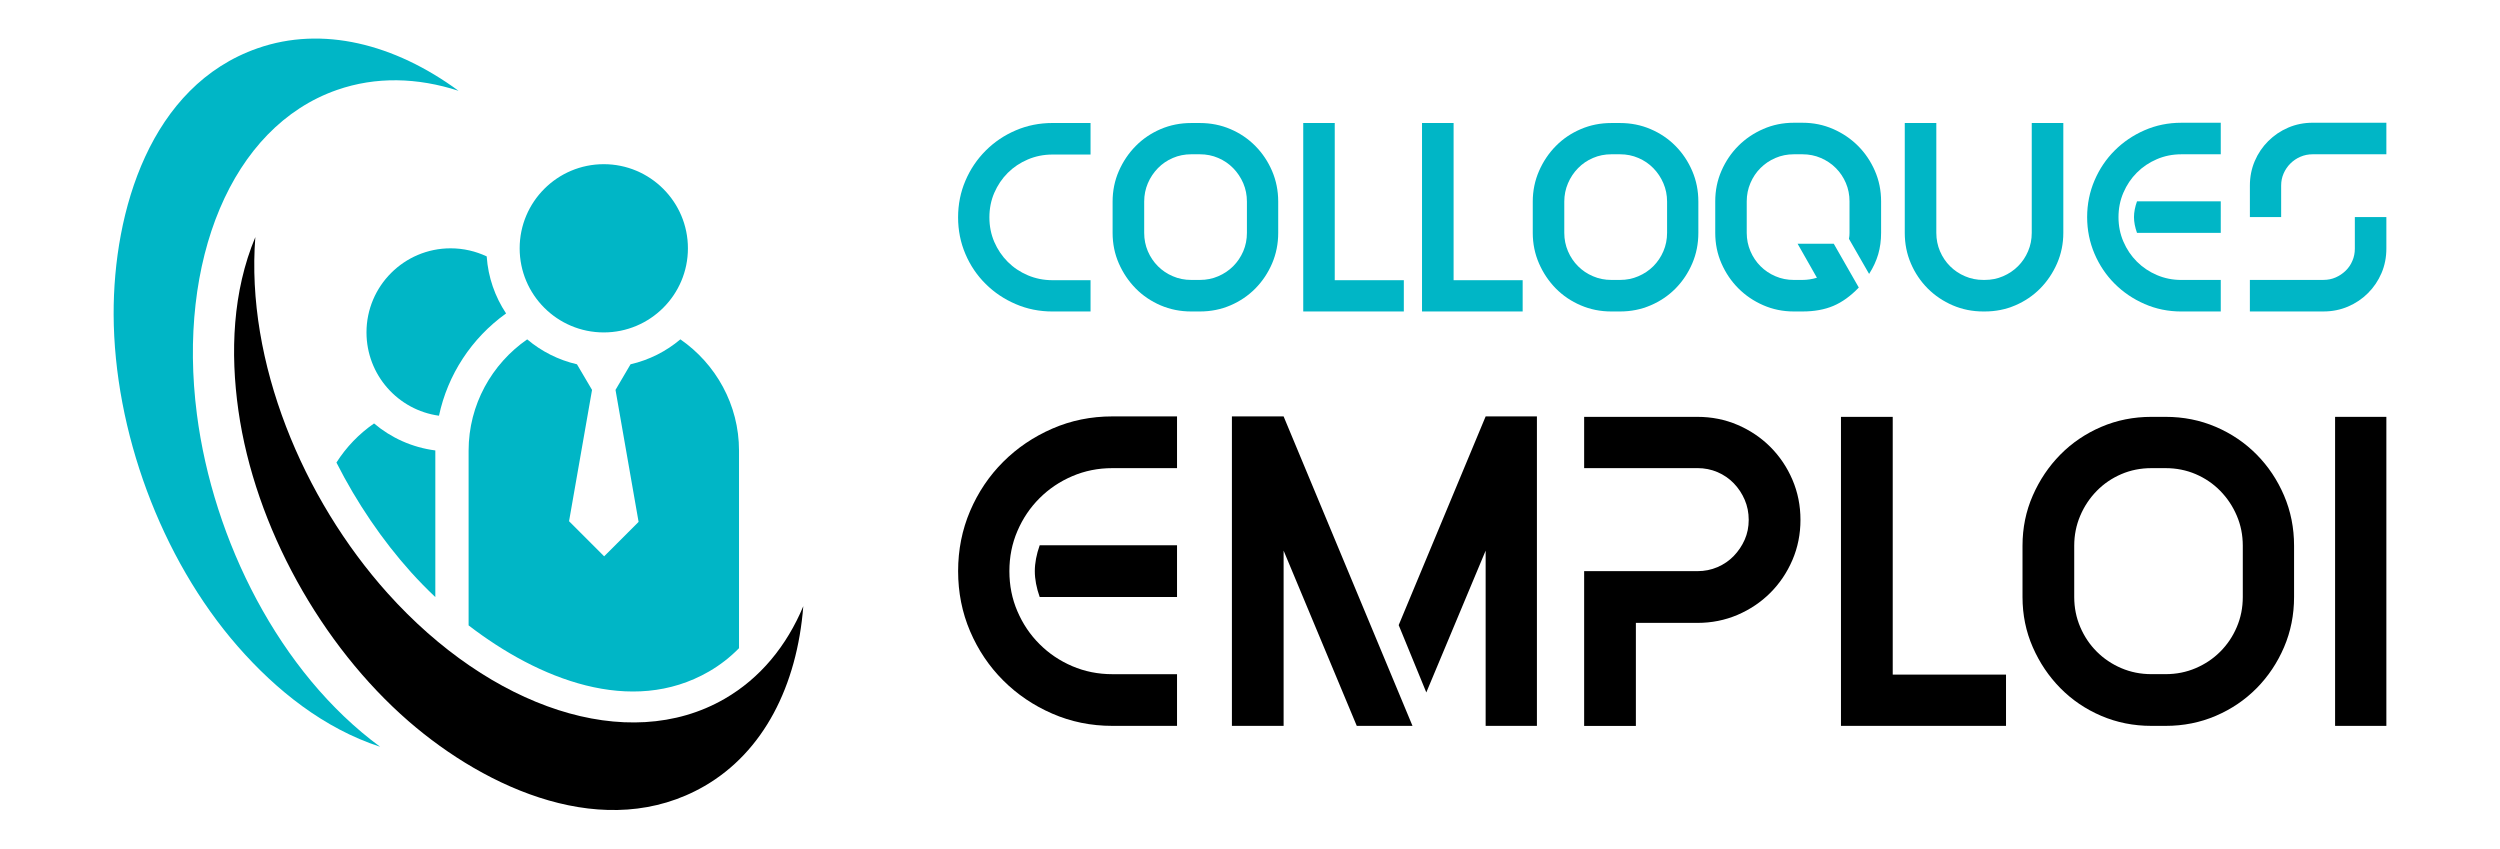
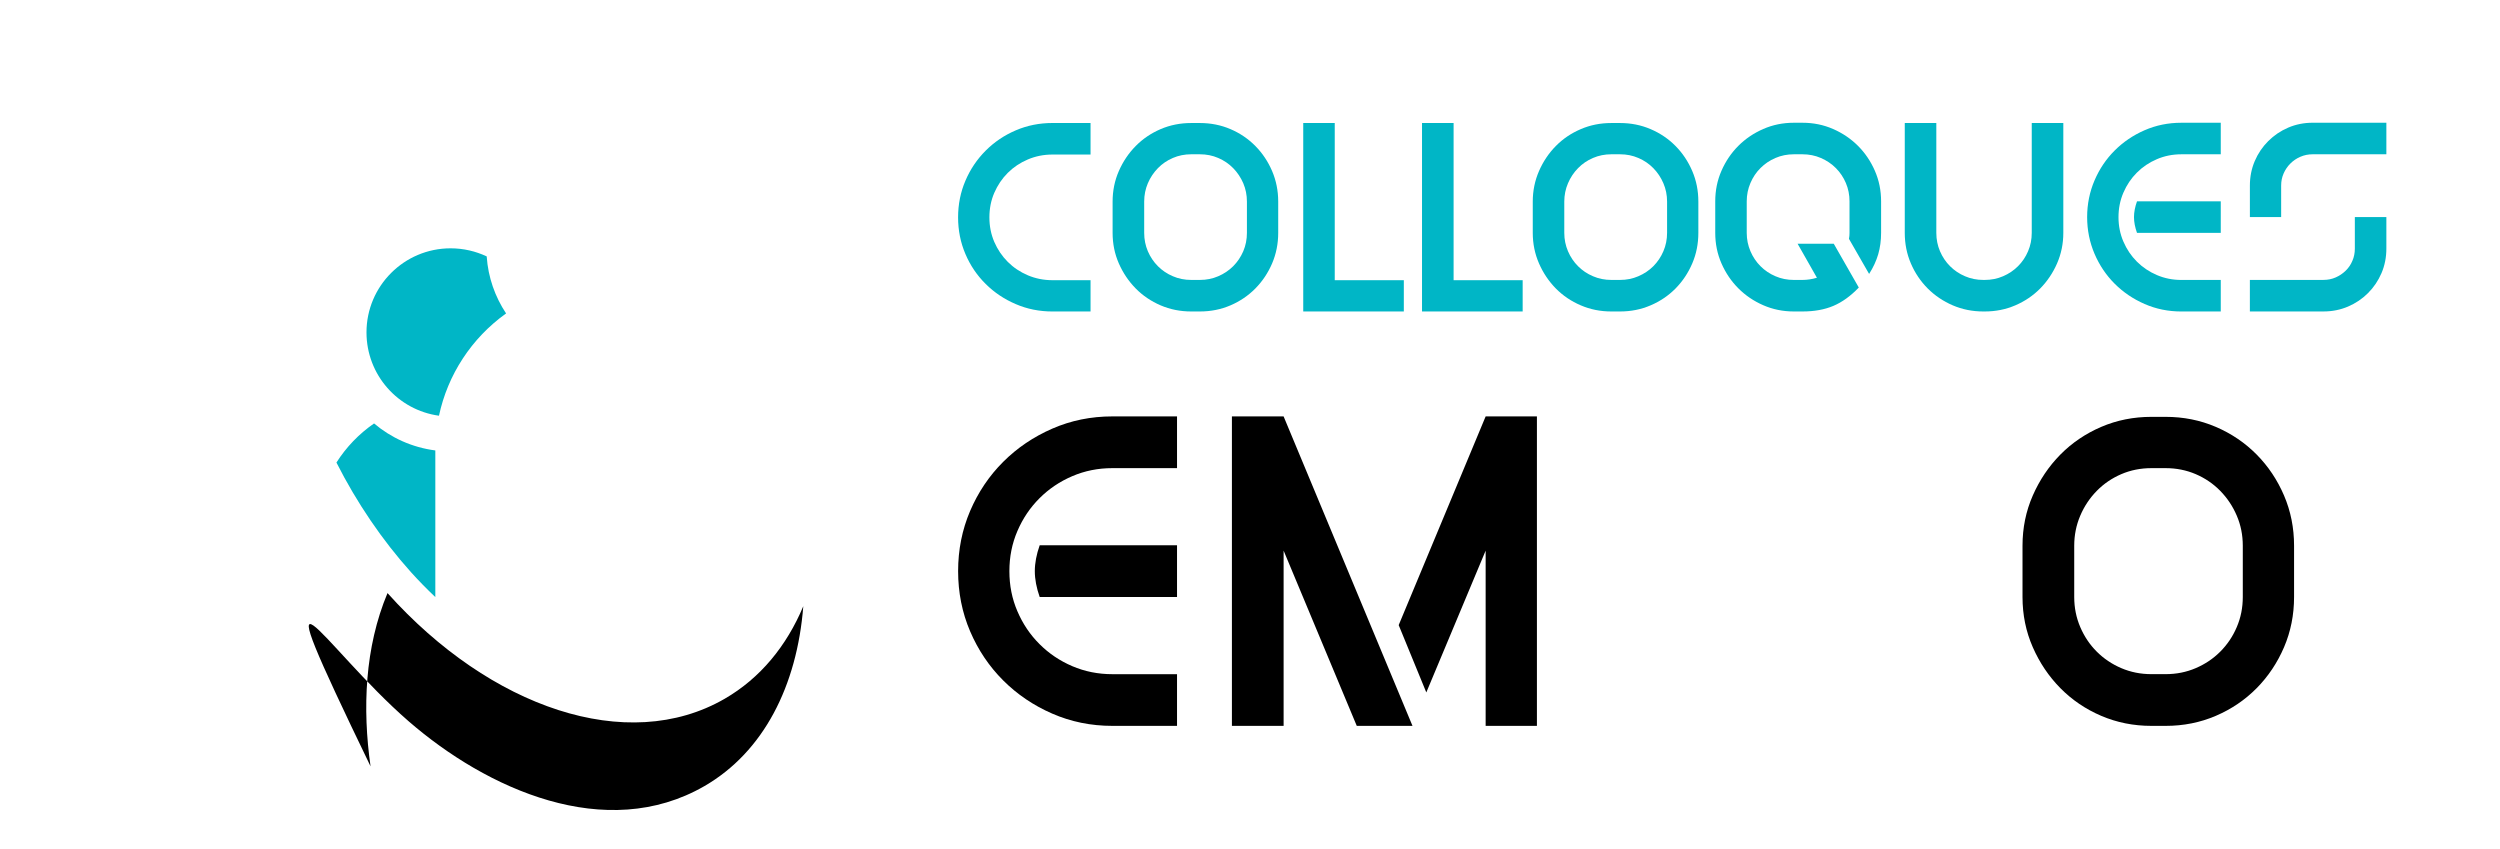
<svg xmlns="http://www.w3.org/2000/svg" version="1.1" id="Calque_1" x="0px" y="0px" width="162.029px" height="55px" viewBox="0 0 162.029 55" enable-background="new 0 0 162.029 55" xml:space="preserve">
  <g>
    <g>
      <g>
        <path fill-rule="evenodd" clip-rule="evenodd" fill="#00B6C6" d="M21.805,29.978c0.633-0.997,1.463-1.86,2.438-2.534     c1.101,0.932,2.467,1.555,3.971,1.75v9.504c-0.569-0.539-1.099-1.082-1.581-1.618C24.785,35.022,23.129,32.596,21.805,29.978      M29.204,16.094c0.837,0,1.63,0.19,2.34,0.524c0.092,1.362,0.544,2.623,1.256,3.696c-2.242,1.604-3.785,3.975-4.349,6.629     c-2.656-0.364-4.698-2.645-4.698-5.399C23.752,18.536,26.197,16.094,29.204,16.094z" />
-         <path fill-rule="evenodd" clip-rule="evenodd" fill="#00B6C6" d="M44.097,21.994c2.292,1.587,3.8,4.232,3.8,7.212v12.804     c-0.572,0.582-1.221,1.092-1.95,1.513c-5.032,2.906-11.052,0.488-15.576-2.99V29.207c0-2.98,1.508-5.625,3.797-7.212     c0.92,0.776,2.019,1.336,3.226,1.616l0.977,1.659l-1.49,8.511l2.275,2.275l2.232-2.232l-1.496-8.554l0.974-1.659     C42.078,23.33,43.18,22.77,44.097,21.994 M39.131,10.641c3.008,0,5.454,2.442,5.454,5.453c0,3.011-2.445,5.451-5.454,5.451     c-3.006,0-5.451-2.44-5.451-5.451C33.68,13.083,36.125,10.641,39.131,10.641z M7.365,20.396     c-0.023-6.717,2.367-14.84,9.337-17.27c4.185-1.46,8.848-0.298,13.016,2.759c-2.658-0.863-5.354-0.936-7.876-0.056     c-6.872,2.395-10.358,11.121-9.081,21.02c1.051,8.156,5.345,16.75,11.877,21.551c-3.632-1.183-6.728-3.649-9.222-6.5     C10.395,36.158,7.396,27.873,7.365,20.396z" />
      </g>
-       <path fill-rule="evenodd" clip-rule="evenodd" d="M26.477,46.74c5.07,4.403,12.784,7.899,19.178,4.208    c3.839-2.219,6.003-6.505,6.408-11.659c-1.079,2.573-2.785,4.665-5.098,6.001c-6.302,3.64-15.187,0.579-21.85-6.851    c-5.491-6.123-9.196-14.988-8.566-23.071c-1.475,3.524-1.63,7.481-1.099,11.229C16.521,34.151,20.833,41.835,26.477,46.74z" />
+       <path fill-rule="evenodd" clip-rule="evenodd" d="M26.477,46.74c5.07,4.403,12.784,7.899,19.178,4.208    c3.839-2.219,6.003-6.505,6.408-11.659c-1.079,2.573-2.785,4.665-5.098,6.001c-6.302,3.64-15.187,0.579-21.85-6.851    c-1.475,3.524-1.63,7.481-1.099,11.229C16.521,34.151,20.833,41.835,26.477,46.74z" />
    </g>
    <g>
      <g>
        <path fill="#00B6C6" d="M70.68,18.161v2.027h-2.469c-0.844,0-1.639-0.159-2.376-0.477c-0.743-0.318-1.392-0.751-1.95-1.305     c-0.558-0.552-0.997-1.197-1.313-1.938c-0.317-0.741-0.477-1.533-0.477-2.379c0-0.847,0.159-1.639,0.477-2.38     c0.315-0.74,0.755-1.389,1.313-1.948c0.559-0.558,1.207-0.996,1.95-1.313c0.737-0.317,1.532-0.476,2.376-0.476h2.469v2.044     h-2.469c-0.562,0-1.095,0.106-1.594,0.318s-0.934,0.502-1.304,0.872c-0.37,0.37-0.66,0.803-0.874,1.296     c-0.212,0.494-0.315,1.022-0.315,1.587c0,0.563,0.104,1.092,0.315,1.586c0.214,0.494,0.504,0.925,0.874,1.295     c0.37,0.371,0.805,0.661,1.304,0.873c0.499,0.211,1.032,0.317,1.594,0.317H70.68z" />
        <path fill="#00B6C6" d="M82.843,13.066v2.027c0,0.705-0.133,1.366-0.397,1.983c-0.265,0.616-0.626,1.156-1.085,1.622     c-0.458,0.463-0.995,0.827-1.611,1.092c-0.616,0.266-1.28,0.397-1.982,0.397h-0.566c-0.703,0-1.363-0.132-1.982-0.397     c-0.615-0.265-1.153-0.628-1.611-1.092c-0.459-0.466-0.822-1.006-1.094-1.622c-0.271-0.617-0.405-1.278-0.405-1.983v-2.027     c0-0.705,0.135-1.366,0.405-1.983c0.271-0.616,0.635-1.157,1.094-1.621c0.458-0.465,0.996-0.828,1.611-1.093     c0.619-0.265,1.279-0.396,1.982-0.396h0.566c0.702,0,1.366,0.132,1.982,0.396s1.153,0.628,1.611,1.093     c0.459,0.464,0.82,1.005,1.085,1.621C82.71,11.7,82.843,12.361,82.843,13.066z M80.815,15.093v-2.027     c0-0.422-0.079-0.82-0.236-1.188c-0.16-0.371-0.378-0.697-0.653-0.979c-0.276-0.283-0.6-0.502-0.97-0.661     c-0.369-0.16-0.767-0.239-1.188-0.239h-0.566c-0.421,0-0.819,0.079-1.188,0.239c-0.371,0.158-0.692,0.378-0.969,0.661     c-0.274,0.282-0.494,0.608-0.652,0.979c-0.157,0.369-0.237,0.766-0.237,1.188v2.027c0,0.423,0.08,0.82,0.237,1.19     c0.158,0.37,0.378,0.694,0.652,0.97c0.276,0.276,0.598,0.494,0.969,0.651c0.369,0.16,0.768,0.239,1.188,0.239h0.566     c0.422,0,0.819-0.079,1.188-0.239c0.37-0.158,0.693-0.375,0.97-0.651c0.275-0.276,0.493-0.6,0.653-0.97     C80.736,15.913,80.815,15.516,80.815,15.093z" />
        <path fill="#00B6C6" d="M90.984,18.161v2.027h-4.477h-2.042V7.973h2.042v10.188H90.984z" />
        <path fill="#00B6C6" d="M98.686,18.161v2.027H94.21h-2.047V7.973h2.047v10.188H98.686z" />
        <path fill="#00B6C6" d="M110.073,13.066v2.027c0,0.705-0.131,1.366-0.396,1.983c-0.264,0.616-0.625,1.156-1.083,1.622     c-0.459,0.463-0.994,0.827-1.615,1.092c-0.616,0.266-1.275,0.397-1.983,0.397h-0.562c-0.707,0-1.365-0.132-1.981-0.397     c-0.621-0.265-1.157-0.628-1.616-1.092c-0.457-0.466-0.821-1.006-1.09-1.622c-0.27-0.617-0.406-1.278-0.406-1.983v-2.027     c0-0.705,0.137-1.366,0.406-1.983c0.269-0.616,0.633-1.157,1.09-1.621c0.459-0.465,0.995-0.828,1.616-1.093     c0.616-0.265,1.274-0.396,1.981-0.396h0.562c0.708,0,1.367,0.132,1.983,0.396c0.621,0.265,1.156,0.628,1.615,1.093     c0.458,0.464,0.819,1.005,1.083,1.621C109.942,11.7,110.073,12.361,110.073,13.066z M108.046,15.093v-2.027     c0-0.422-0.08-0.82-0.239-1.188c-0.157-0.371-0.376-0.697-0.651-0.979c-0.275-0.283-0.6-0.502-0.972-0.661     c-0.369-0.16-0.764-0.239-1.189-0.239h-0.562c-0.423,0-0.819,0.079-1.189,0.239c-0.371,0.158-0.694,0.378-0.969,0.661     c-0.277,0.282-0.494,0.608-0.652,0.979c-0.158,0.369-0.24,0.766-0.24,1.188v2.027c0,0.423,0.082,0.82,0.24,1.19     s0.375,0.694,0.652,0.97c0.274,0.276,0.598,0.494,0.969,0.651c0.37,0.16,0.767,0.239,1.189,0.239h0.562     c0.426,0,0.82-0.079,1.189-0.239c0.372-0.158,0.696-0.375,0.972-0.651c0.275-0.276,0.494-0.6,0.651-0.97     C107.966,15.913,108.046,15.516,108.046,15.093z" />
        <path fill="#00B6C6" d="M121.917,13.049v2.044c0,0.494-0.063,0.955-0.186,1.384c-0.126,0.429-0.32,0.854-0.591,1.277     l-1.305-2.273c0.012-0.059,0.021-0.123,0.027-0.194c0.006-0.07,0.008-0.135,0.008-0.194v-2.044c0-0.423-0.079-0.82-0.237-1.19     s-0.376-0.694-0.652-0.969c-0.276-0.277-0.6-0.494-0.97-0.652c-0.369-0.16-0.766-0.239-1.189-0.239h-0.564     c-0.422,0-0.818,0.079-1.189,0.239c-0.369,0.158-0.692,0.375-0.968,0.652c-0.277,0.275-0.494,0.599-0.652,0.969     c-0.159,0.37-0.241,0.767-0.241,1.19v2.044c0,0.423,0.082,0.82,0.241,1.19c0.158,0.37,0.375,0.694,0.652,0.97     c0.275,0.276,0.599,0.494,0.968,0.651c0.371,0.16,0.768,0.239,1.189,0.239h0.564c0.305,0,0.617-0.047,0.935-0.142l-1.252-2.203     h2.344l1.622,2.838c-0.529,0.552-1.079,0.948-1.648,1.189c-0.568,0.241-1.236,0.362-2,0.362h-0.564     c-0.704,0-1.364-0.135-1.981-0.405c-0.618-0.27-1.156-0.635-1.613-1.094c-0.458-0.458-0.823-0.996-1.093-1.612     c-0.271-0.617-0.405-1.278-0.405-1.983v-2.044c0-0.706,0.134-1.366,0.405-1.983c0.27-0.617,0.635-1.155,1.093-1.613     c0.457-0.458,0.995-0.822,1.613-1.092c0.617-0.271,1.277-0.405,1.981-0.405h0.564c0.706,0,1.365,0.135,1.983,0.405     c0.617,0.27,1.153,0.634,1.612,1.092c0.458,0.458,0.823,0.997,1.093,1.613C121.782,11.683,121.917,12.343,121.917,13.049z" />
        <path fill="#00B6C6" d="M133.727,7.973v7.12c0,0.705-0.138,1.366-0.407,1.983c-0.27,0.616-0.634,1.156-1.092,1.622     c-0.459,0.463-0.996,0.827-1.613,1.092c-0.617,0.266-1.277,0.397-1.984,0.397h-0.086c-0.705,0-1.367-0.132-1.983-0.397     c-0.616-0.265-1.156-0.628-1.622-1.092c-0.463-0.466-0.828-1.006-1.092-1.622c-0.265-0.617-0.397-1.278-0.397-1.983v-7.12h2.045     v5.093v2.027c0,0.423,0.08,0.82,0.238,1.19s0.375,0.694,0.652,0.97c0.276,0.276,0.599,0.494,0.969,0.651     c0.371,0.16,0.767,0.239,1.19,0.239h0.086c0.426,0,0.821-0.079,1.192-0.239c0.369-0.158,0.692-0.375,0.968-0.651     c0.276-0.276,0.495-0.6,0.652-0.97c0.158-0.37,0.238-0.767,0.238-1.19v-2.027V7.973H133.727z" />
        <path fill="#00B6C6" d="M143.931,18.143v2.045h-2.557c-0.847,0-1.64-0.163-2.38-0.486c-0.738-0.322-1.385-0.76-1.938-1.313     c-0.553-0.551-0.987-1.198-1.306-1.939c-0.315-0.74-0.479-1.533-0.479-2.379c0-0.845,0.163-1.639,0.479-2.378     c0.318-0.741,0.753-1.387,1.306-1.939c0.553-0.552,1.199-0.991,1.938-1.313c0.74-0.323,1.533-0.485,2.38-0.485h2.557v2.044     h-2.557c-0.563,0-1.093,0.106-1.585,0.318c-0.494,0.211-0.928,0.502-1.296,0.872c-0.371,0.371-0.66,0.802-0.872,1.296     c-0.213,0.494-0.318,1.022-0.318,1.586c0,0.565,0.105,1.093,0.318,1.587c0.212,0.493,0.501,0.925,0.872,1.295     c0.368,0.37,0.802,0.661,1.296,0.872c0.492,0.211,1.021,0.318,1.585,0.318H143.931z M143.931,13.049v2.044h-5.429     c-0.129-0.364-0.195-0.705-0.195-1.022c0-0.317,0.066-0.657,0.195-1.021H143.931z" />
        <path fill="#00B6C6" d="M154.664,7.955v2.044h-4.776c-0.282,0-0.546,0.053-0.795,0.161c-0.245,0.104-0.462,0.251-0.65,0.439     c-0.189,0.188-0.333,0.402-0.438,0.643c-0.107,0.241-0.16,0.5-0.16,0.784v2.044h-2.026v-2.044c0-0.564,0.105-1.093,0.315-1.587     c0.211-0.493,0.504-0.925,0.875-1.295s0.801-0.661,1.294-0.873c0.494-0.211,1.023-0.317,1.586-0.317H154.664z M154.664,14.07     v2.045c0,0.563-0.105,1.093-0.315,1.586c-0.212,0.492-0.503,0.925-0.874,1.294c-0.369,0.371-0.802,0.662-1.296,0.874     c-0.493,0.21-1.021,0.317-1.586,0.317h-4.775v-2.045h4.775c0.283,0,0.545-0.054,0.784-0.16c0.242-0.105,0.455-0.249,0.644-0.431     s0.337-0.396,0.44-0.644c0.108-0.246,0.16-0.51,0.16-0.792V14.07H154.664z" />
      </g>
      <g>
        <path d="M76.285,43.692v3.353h-4.188c-1.39,0-2.688-0.265-3.901-0.795c-1.214-0.529-2.274-1.247-3.18-2.153     c-0.906-0.906-1.62-1.965-2.14-3.179c-0.519-1.214-0.779-2.515-0.779-3.901c0-1.388,0.261-2.688,0.779-3.902     c0.52-1.213,1.233-2.273,2.14-3.179c0.905-0.905,1.966-1.623,3.18-2.153c1.213-0.53,2.512-0.795,3.901-0.795h4.188v3.353h-4.188     c-0.927,0-1.793,0.174-2.602,0.521c-0.81,0.347-1.517,0.823-2.123,1.43c-0.609,0.607-1.085,1.315-1.432,2.125     c-0.349,0.81-0.52,1.676-0.52,2.602c0,0.924,0.171,1.791,0.52,2.6c0.347,0.81,0.822,1.518,1.432,2.125     c0.606,0.607,1.313,1.084,2.123,1.431c0.809,0.346,1.675,0.52,2.602,0.52H76.285z M76.285,35.34v3.353h-8.901     c-0.211-0.597-0.316-1.156-0.316-1.676c0-0.521,0.105-1.079,0.316-1.677H76.285z" />
        <path d="M83.192,26.987l8.354,20.058h-3.612l-4.741-11.358v11.358h-3.351V26.987H83.192z M99.61,26.987v20.058h-3.323V35.688     l-3.846,9.19l-1.79-4.364l5.636-13.526H99.61z" />
-         <path d="M110.013,27.017c0.925,0,1.791,0.173,2.601,0.52c0.809,0.346,1.519,0.824,2.126,1.43c0.605,0.607,1.083,1.315,1.43,2.125     c0.347,0.81,0.521,1.677,0.521,2.601s-0.174,1.792-0.521,2.601s-0.824,1.518-1.43,2.125c-0.607,0.607-1.317,1.083-2.126,1.431     c-0.81,0.346-1.676,0.52-2.601,0.52h-3.989v6.677h-3.353V37.017h1.678h5.664c0.462,0,0.896-0.087,1.301-0.261     c0.404-0.173,0.755-0.414,1.054-0.723c0.298-0.308,0.535-0.661,0.709-1.055c0.174-0.395,0.26-0.824,0.26-1.286     s-0.086-0.896-0.26-1.301c-0.174-0.404-0.411-0.761-0.709-1.069c-0.299-0.308-0.649-0.549-1.054-0.723     c-0.404-0.173-0.839-0.26-1.301-0.26h-7.342v-3.323h3.353H110.013z" />
-         <path d="M130.013,43.722v3.323h-7.342h-3.355V27.017h3.355v16.705H130.013z" />
        <path d="M148.682,35.369v3.324c0,1.156-0.216,2.24-0.649,3.251c-0.434,1.012-1.026,1.898-1.777,2.659     c-0.753,0.761-1.633,1.358-2.646,1.792c-1.011,0.434-2.095,0.65-3.25,0.65h-0.926c-1.155,0-2.238-0.217-3.25-0.65     s-1.893-1.031-2.645-1.792c-0.752-0.761-1.349-1.647-1.792-2.659c-0.444-1.011-0.665-2.095-0.665-3.251v-3.324     c0-1.155,0.221-2.239,0.665-3.251c0.443-1.011,1.04-1.898,1.792-2.659s1.633-1.357,2.645-1.792c1.012-0.434,2.095-0.65,3.25-0.65     h0.926c1.155,0,2.239,0.216,3.25,0.65c1.014,0.435,1.894,1.032,2.646,1.792c0.751,0.76,1.344,1.647,1.777,2.659     C148.466,33.129,148.682,34.213,148.682,35.369z M145.359,38.693v-3.324c0-0.693-0.13-1.343-0.391-1.95     c-0.259-0.607-0.617-1.142-1.069-1.604c-0.452-0.462-0.982-0.823-1.589-1.084c-0.605-0.259-1.258-0.39-1.951-0.39h-0.926     c-0.692,0-1.344,0.13-1.95,0.39c-0.606,0.261-1.136,0.622-1.589,1.084c-0.454,0.463-0.81,0.997-1.069,1.604     s-0.392,1.257-0.392,1.95v3.324c0,0.694,0.132,1.344,0.392,1.951s0.615,1.137,1.069,1.59c0.453,0.453,0.982,0.809,1.589,1.069     c0.606,0.26,1.258,0.39,1.95,0.39h0.926c0.693,0,1.346-0.13,1.951-0.39c0.606-0.26,1.137-0.616,1.589-1.069     s0.811-0.983,1.069-1.59C145.229,40.037,145.359,39.387,145.359,38.693z" />
-         <path d="M154.664,27.017v20.028h-3.323V27.017H154.664z" />
      </g>
    </g>
  </g>
</svg>